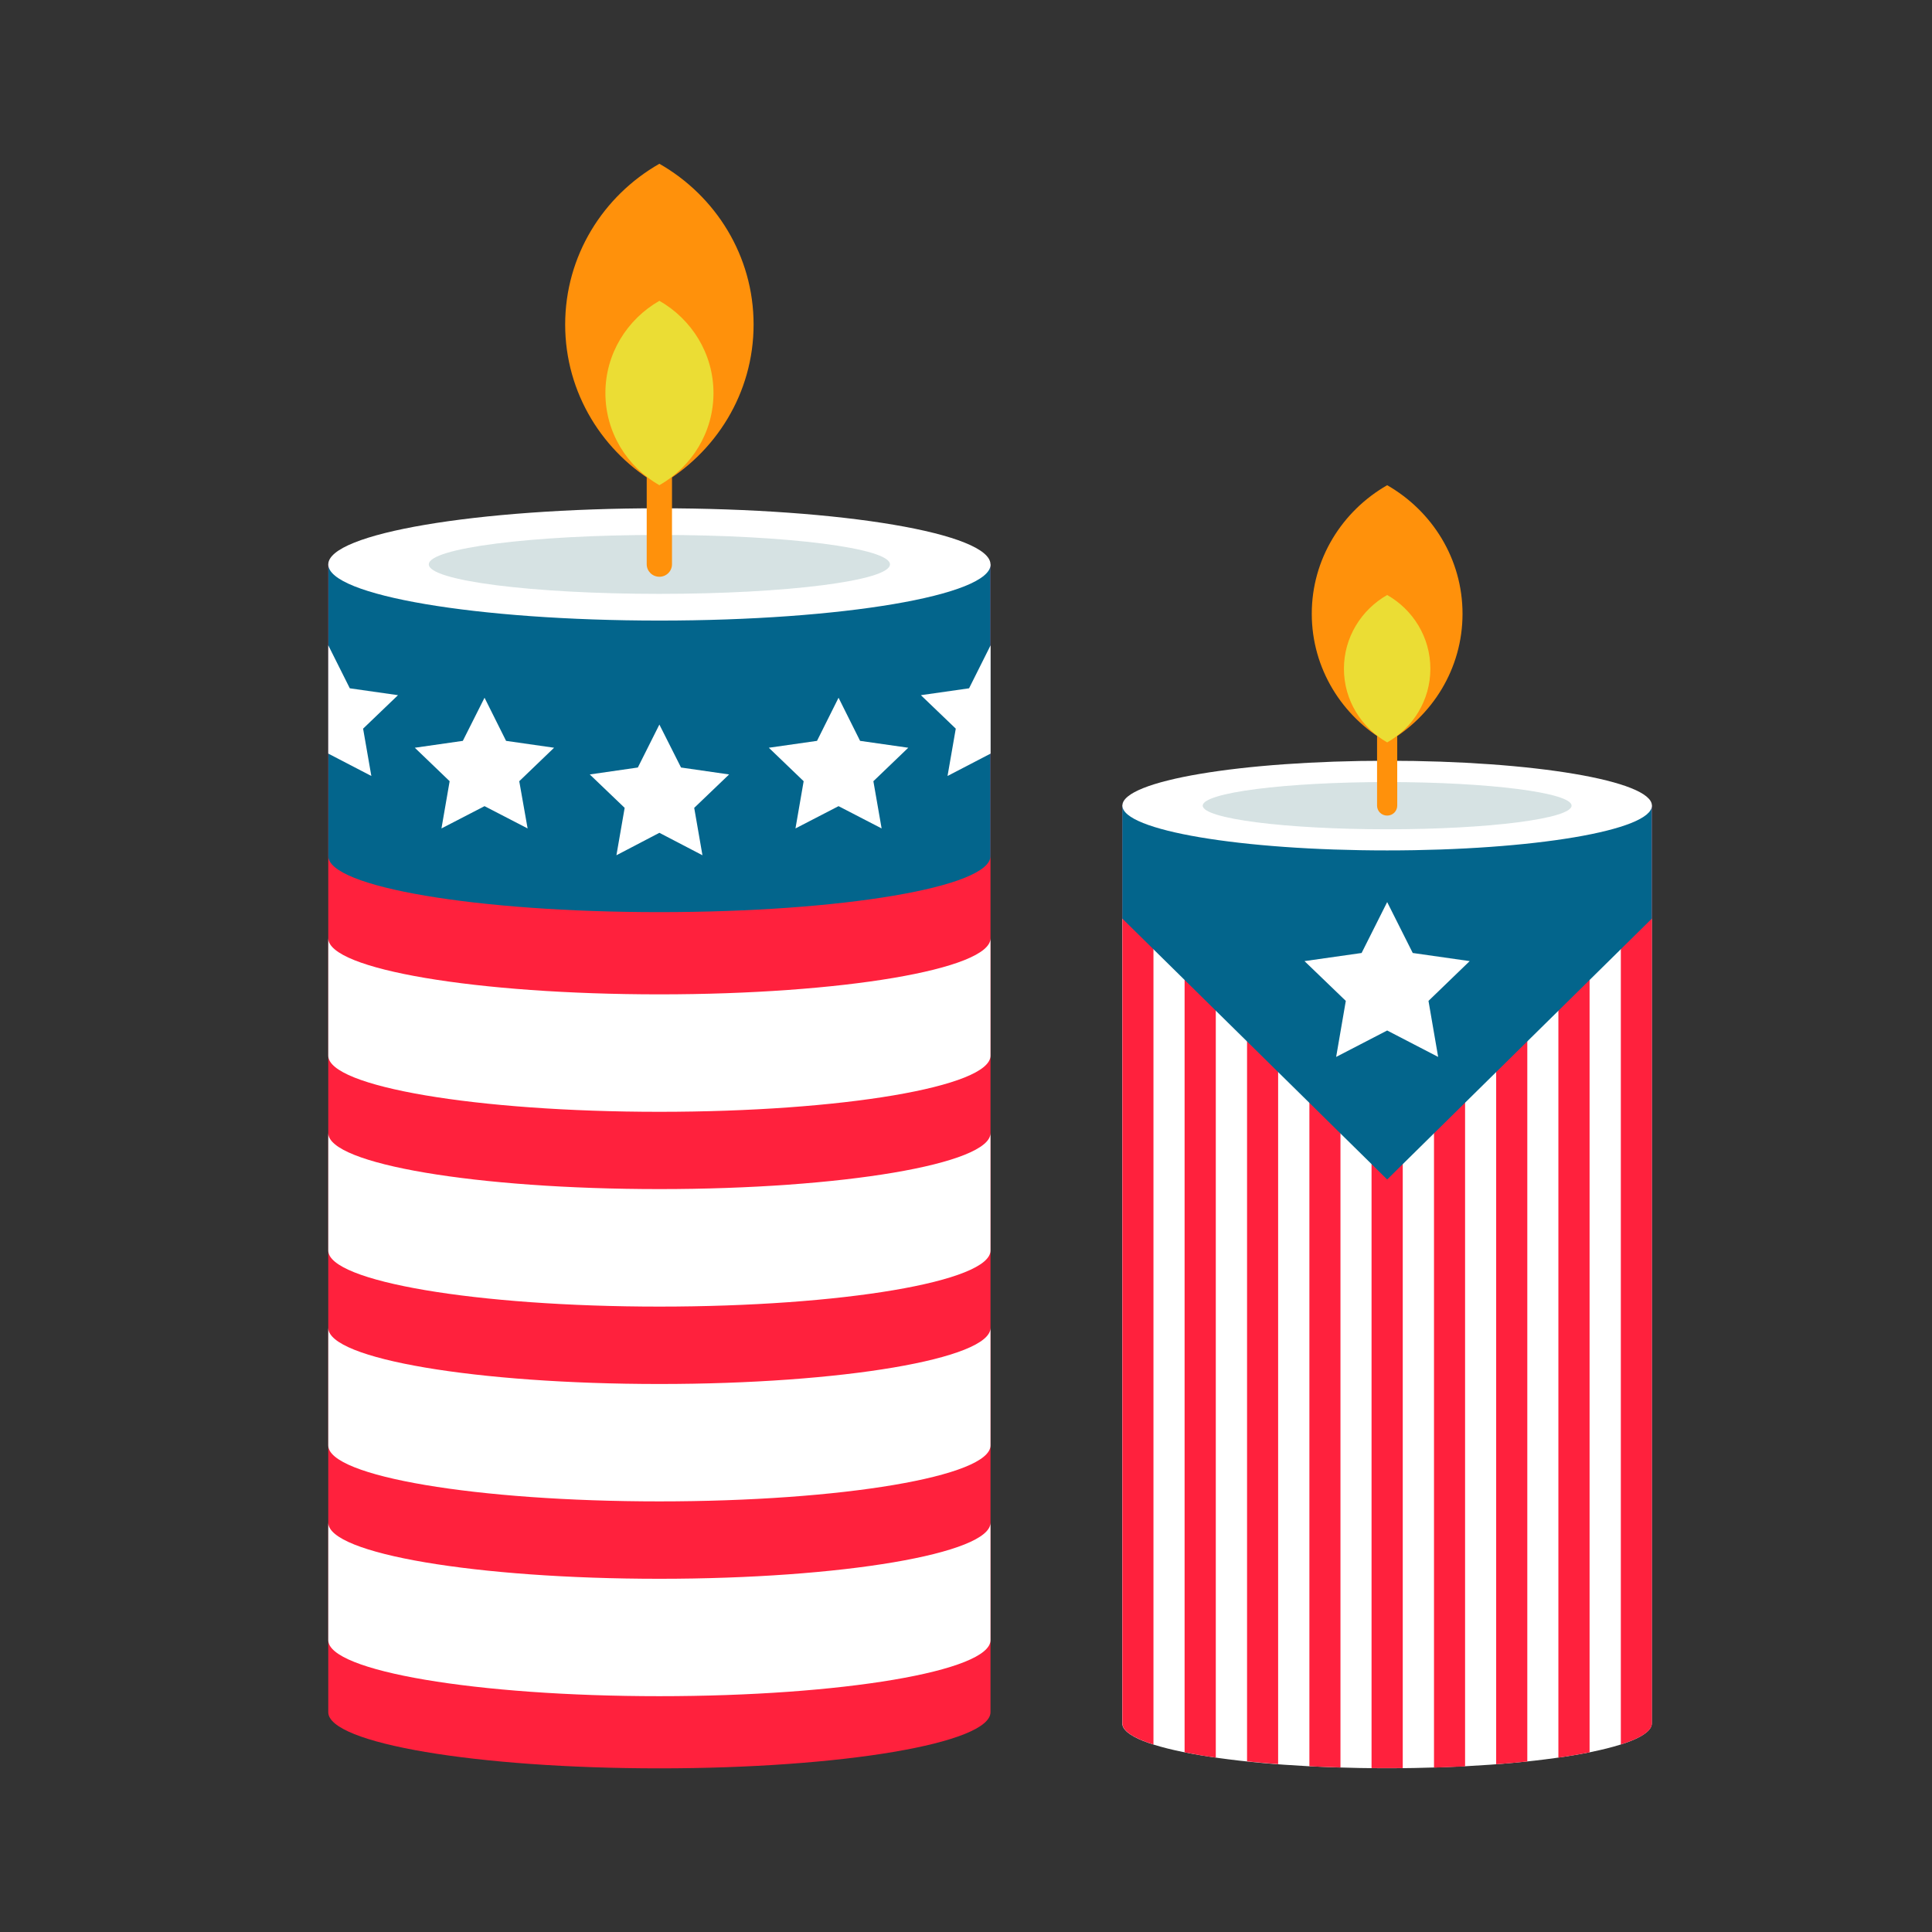
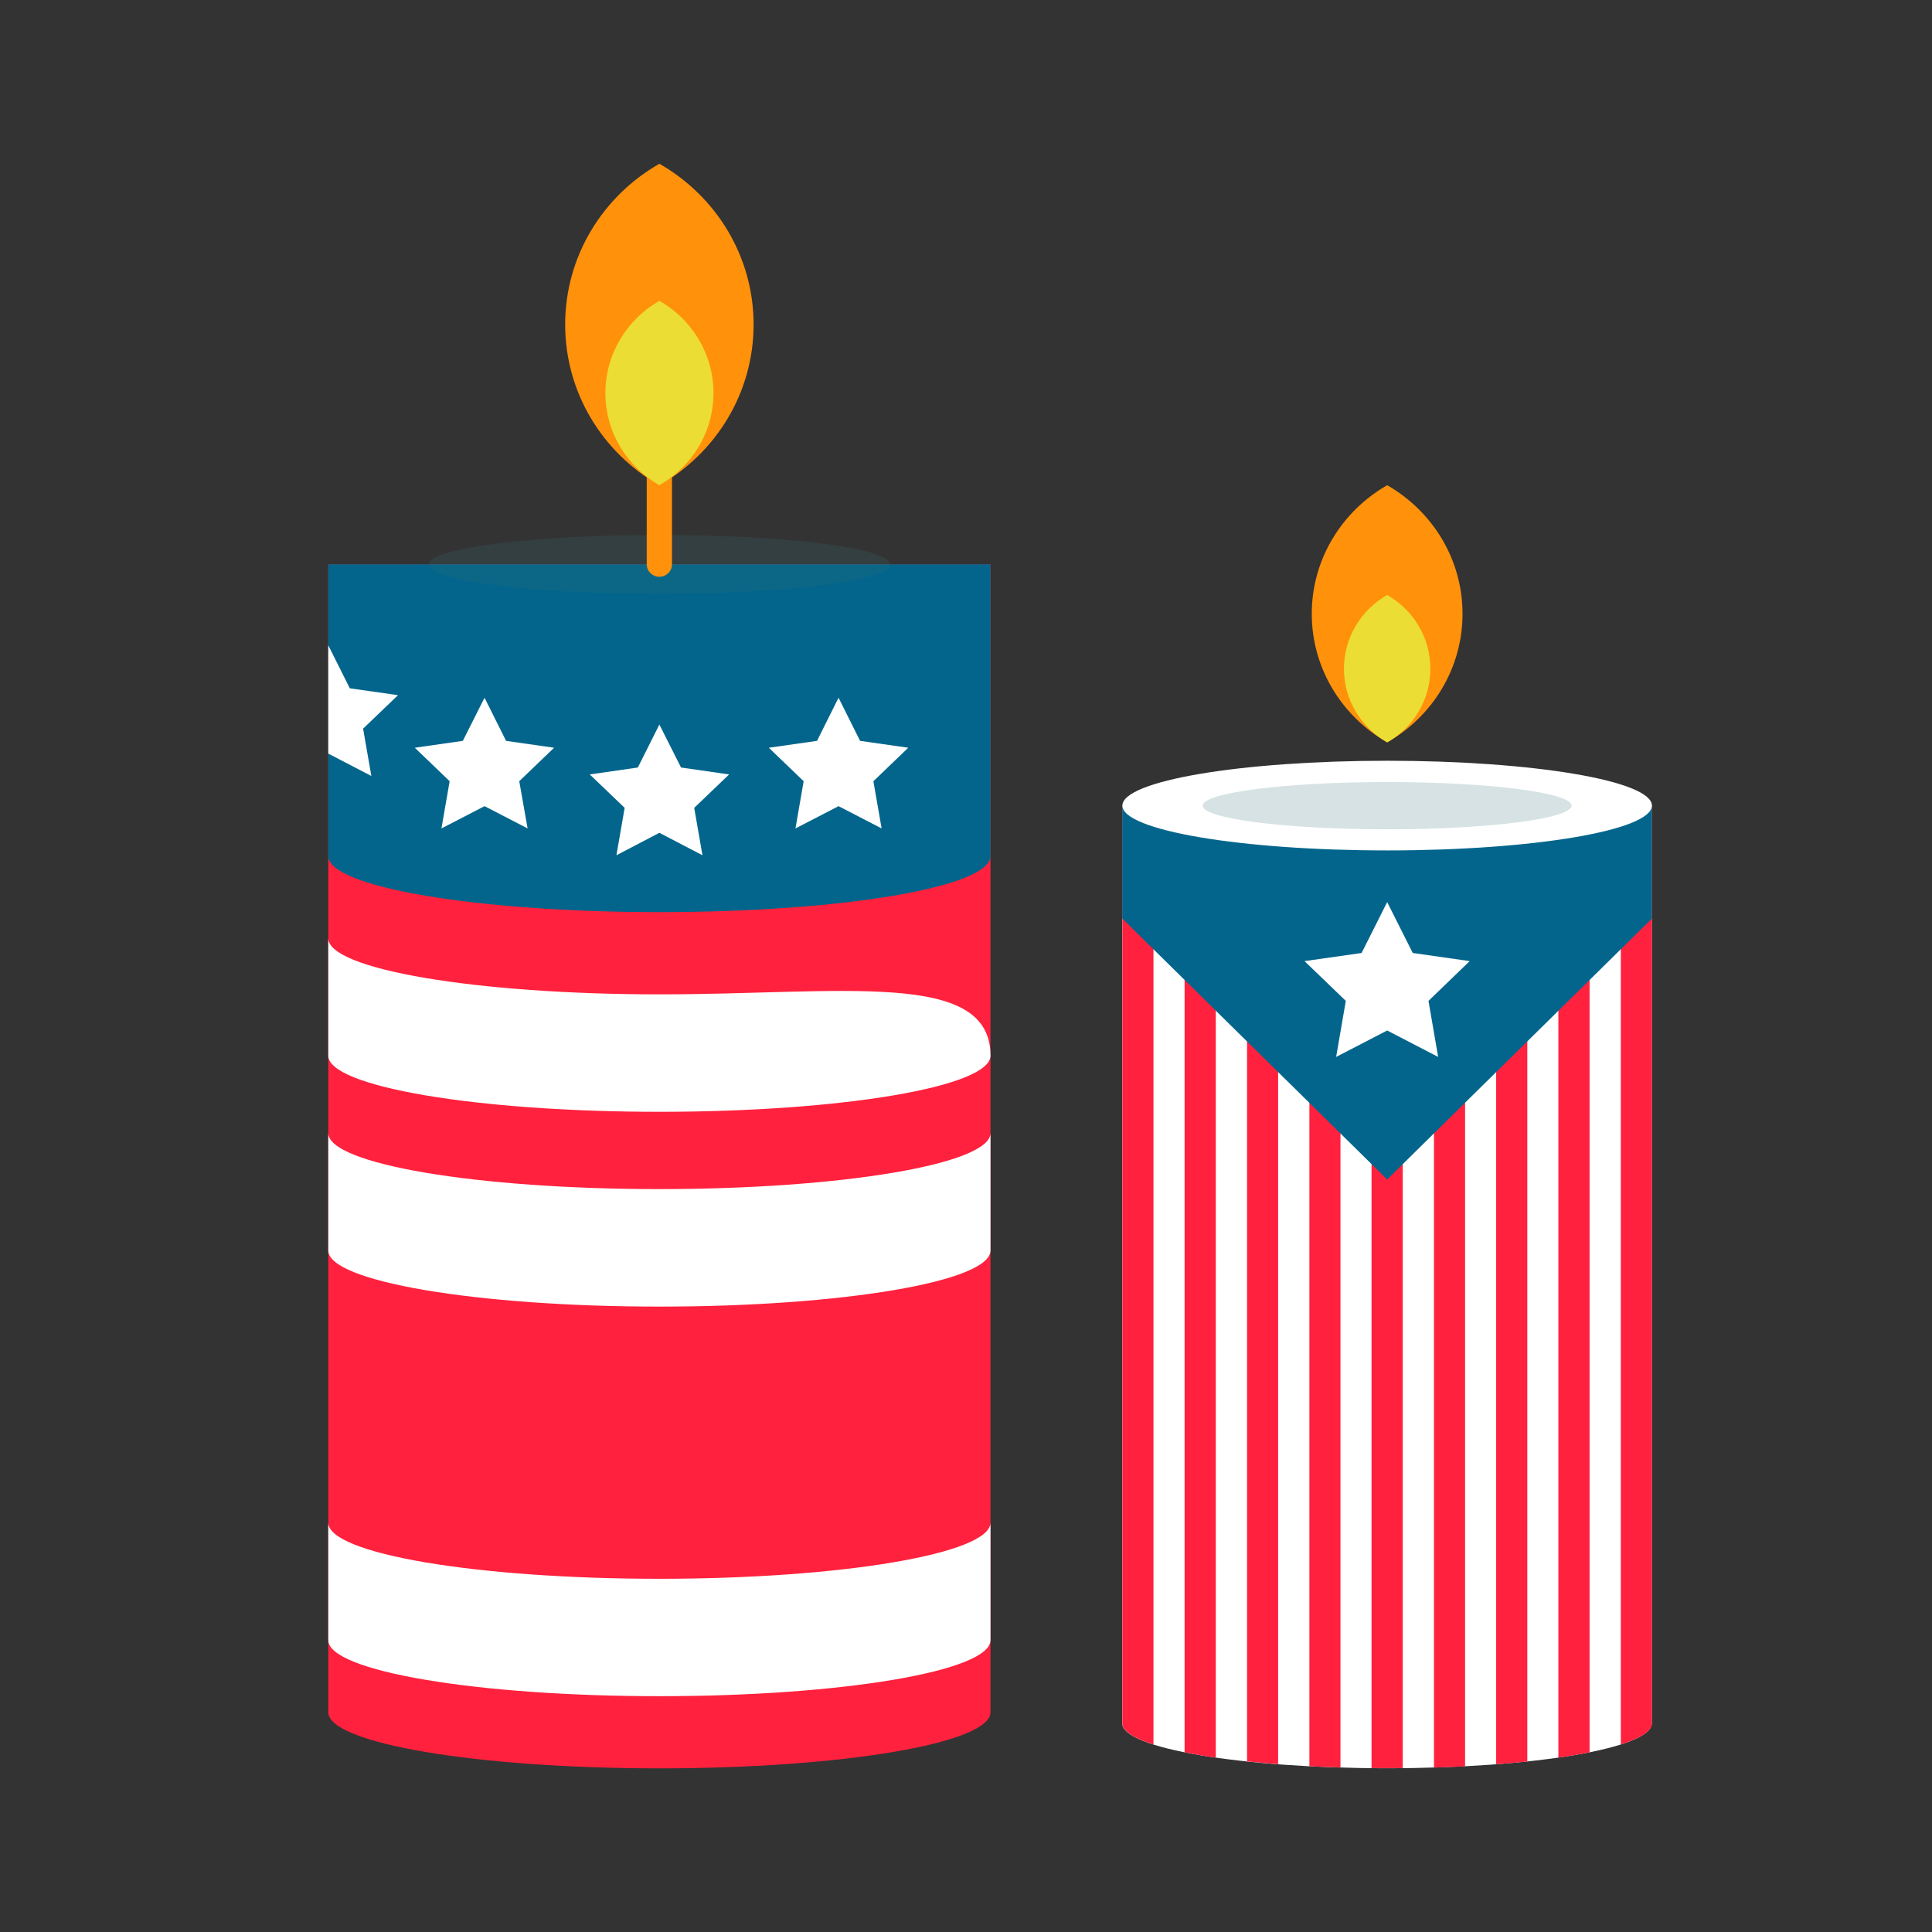
<svg xmlns="http://www.w3.org/2000/svg" width="34" height="34" viewBox="0 0 34 34" fill="none">
  <rect x="0" y="0" width="34" height="34" fill="#333333" stroke="none" />
  <path d="M5.777 9.933V30.132C5.777 30.679 8.387 31.12 11.604 31.12C14.821 31.12 17.431 30.679 17.431 30.132V9.933H5.777Z" fill="#FF213D" />
  <path d="M5.777 15.065C5.777 15.609 8.387 16.052 11.604 16.052C14.821 16.052 17.431 15.611 17.431 15.065V9.931H5.777V15.065Z" fill="#03658C" />
  <path d="M11.604 27.784C8.385 27.784 5.777 27.342 5.777 26.796V28.864C5.777 29.408 8.387 29.85 11.604 29.85C14.821 29.85 17.431 29.408 17.431 28.864V26.796C17.431 27.34 14.821 27.784 11.604 27.784Z" fill="white" />
-   <path d="M11.604 24.356C8.385 24.356 5.777 23.915 5.777 23.368V25.437C5.777 25.981 8.387 26.422 11.604 26.422C14.821 26.422 17.431 25.981 17.431 25.437V23.368C17.431 23.912 14.821 24.356 11.604 24.356Z" fill="white" />
  <path d="M11.604 20.926C8.385 20.926 5.777 20.484 5.777 19.94V22.007C5.777 22.551 8.387 22.994 11.604 22.994C14.821 22.994 17.431 22.553 17.431 22.007V19.94C17.431 20.484 14.821 20.926 11.604 20.926Z" fill="white" />
-   <path d="M11.604 17.499C8.385 17.499 5.777 17.058 5.777 16.512V18.578C5.777 19.122 8.387 19.566 11.604 19.566C14.821 19.566 17.431 19.124 17.431 18.578V16.512C17.431 17.056 14.821 17.499 11.604 17.499Z" fill="white" />
+   <path d="M11.604 17.499C8.385 17.499 5.777 17.058 5.777 16.512V18.578C5.777 19.122 8.387 19.566 11.604 19.566C14.821 19.566 17.431 19.124 17.431 18.578C17.431 17.056 14.821 17.499 11.604 17.499Z" fill="white" />
  <path d="M11.604 12.751L11.985 13.507L12.831 13.629L12.217 14.217L12.362 15.051L11.604 14.656L10.848 15.051L10.993 14.217L10.379 13.629L11.225 13.507L11.604 12.751Z" fill="white" />
  <path d="M14.757 12.279L15.136 13.038L15.984 13.159L15.37 13.748L15.515 14.579L14.757 14.187L13.999 14.579L14.143 13.748L13.53 13.159L14.378 13.038L14.757 12.279Z" fill="white" />
  <path d="M8.527 12.279L8.906 13.038L9.751 13.159L9.138 13.748L9.285 14.579L8.527 14.187L7.769 14.579L7.913 13.748L7.3 13.159L8.145 13.038L8.527 12.279Z" fill="white" />
-   <path d="M17.054 12.113L16.206 12.234L16.82 12.823L16.675 13.656L17.433 13.262V11.356L17.054 12.113Z" fill="white" />
  <path d="M6.535 13.656L6.39 12.823L7.004 12.234L6.156 12.113L5.777 11.356V13.262L6.535 13.656Z" fill="white" />
-   <path d="M17.433 9.933C17.433 10.477 14.823 10.921 11.606 10.921C8.389 10.921 5.777 10.477 5.777 9.933C5.777 9.389 8.387 8.945 11.604 8.945C14.821 8.945 17.431 9.387 17.431 9.933H17.433Z" fill="white" />
  <g style="mix-blend-mode:multiply" opacity="0.2">
    <path d="M11.604 10.451C13.845 10.451 15.662 10.219 15.662 9.932C15.662 9.646 13.845 9.414 11.604 9.414C9.363 9.414 7.546 9.646 7.546 9.932C7.546 10.219 9.363 10.451 11.604 10.451Z" fill="#306E73" />
  </g>
  <path d="M11.604 10.15C11.481 10.15 11.381 10.052 11.381 9.93V7.768C11.381 7.647 11.481 7.549 11.604 7.549C11.727 7.549 11.826 7.647 11.826 7.768V9.93C11.826 10.052 11.727 10.15 11.604 10.15Z" fill="#FF910B" />
  <path d="M11.604 2.882C12.594 3.447 13.262 4.502 13.262 5.711C13.262 6.921 12.594 7.974 11.604 8.541C10.614 7.976 9.946 6.921 9.946 5.711C9.946 4.502 10.614 3.447 11.604 2.882Z" fill="#FF910B" />
  <path d="M11.604 5.294C12.172 5.618 12.556 6.223 12.556 6.917C12.556 7.61 12.172 8.215 11.604 8.539C11.035 8.215 10.654 7.61 10.654 6.917C10.654 6.223 11.038 5.618 11.604 5.294Z" fill="#EBDD34" />
  <path d="M19.75 14.178V30.329C19.75 30.766 21.837 31.118 24.409 31.118C26.982 31.118 29.069 30.766 29.069 30.329V14.178H19.747H19.75Z" fill="white" />
  <path d="M24.686 14.178H24.137V31.116C24.229 31.116 24.319 31.116 24.412 31.116C24.504 31.116 24.594 31.116 24.686 31.116V14.178Z" fill="#FF213D" />
  <path d="M23.59 14.178H23.043V31.083C23.22 31.093 23.405 31.1 23.59 31.104V14.178Z" fill="#FF213D" />
  <path d="M20.847 14.178V30.838C21.015 30.871 21.197 30.904 21.396 30.931V14.178H20.847Z" fill="#FF213D" />
  <path d="M22.493 14.178H21.946V30.997C22.121 31.015 22.303 31.032 22.493 31.046V14.178Z" fill="#FF213D" />
  <path d="M25.783 14.178H25.236V31.107C25.423 31.1 25.606 31.095 25.783 31.086V14.178Z" fill="#FF213D" />
  <path d="M29.071 14.178H28.524V30.7C28.872 30.591 29.071 30.462 29.071 30.329V14.178Z" fill="#FF213D" />
  <path d="M20.299 30.7V14.178H19.752V30.329C19.752 30.462 19.951 30.591 20.299 30.7Z" fill="#FF213D" />
  <path d="M27.974 14.178H27.425V30.931C27.621 30.904 27.806 30.871 27.974 30.838V14.178Z" fill="#FF213D" />
  <path d="M26.878 14.178H26.33V31.048C26.52 31.034 26.702 31.018 26.878 30.999V14.178Z" fill="#FF213D" />
  <path d="M19.75 16.165L24.412 20.757L29.071 16.165V14.178H19.75V16.165Z" fill="#03658C" />
  <path d="M24.412 15.875L24.862 16.771L25.864 16.914L25.139 17.614L25.309 18.6L24.412 18.135L23.514 18.6L23.684 17.614L22.957 16.914L23.962 16.771L24.412 15.875Z" fill="white" />
  <path d="M24.412 14.966C26.985 14.966 29.071 14.613 29.071 14.177C29.071 13.741 26.985 13.388 24.412 13.388C21.838 13.388 19.752 13.741 19.752 14.177C19.752 14.613 21.838 14.966 24.412 14.966Z" fill="white" />
  <g style="mix-blend-mode:multiply" opacity="0.2">
    <path d="M27.657 14.178C27.657 14.407 26.205 14.594 24.412 14.594C22.619 14.594 21.166 14.407 21.166 14.178C21.166 13.95 22.619 13.763 24.412 13.763C26.205 13.763 27.657 13.95 27.657 14.178Z" fill="#306E73" />
  </g>
-   <path d="M24.412 14.353C24.312 14.353 24.234 14.274 24.234 14.178V12.45C24.234 12.355 24.312 12.275 24.412 12.275C24.511 12.275 24.589 12.355 24.589 12.45V14.178C24.589 14.274 24.511 14.353 24.412 14.353Z" fill="#FF910B" />
  <path d="M24.412 8.539C25.203 8.992 25.738 9.835 25.738 10.801C25.738 11.768 25.205 12.611 24.412 13.064C23.621 12.611 23.085 11.768 23.085 10.801C23.085 9.835 23.621 8.992 24.412 8.539Z" fill="#FF910B" />
  <path d="M24.412 10.471C24.866 10.73 25.172 11.213 25.172 11.769C25.172 12.324 24.866 12.808 24.412 13.065C23.957 12.805 23.651 12.322 23.651 11.769C23.651 11.216 23.957 10.73 24.412 10.471Z" fill="#EBDD34" />
</svg>